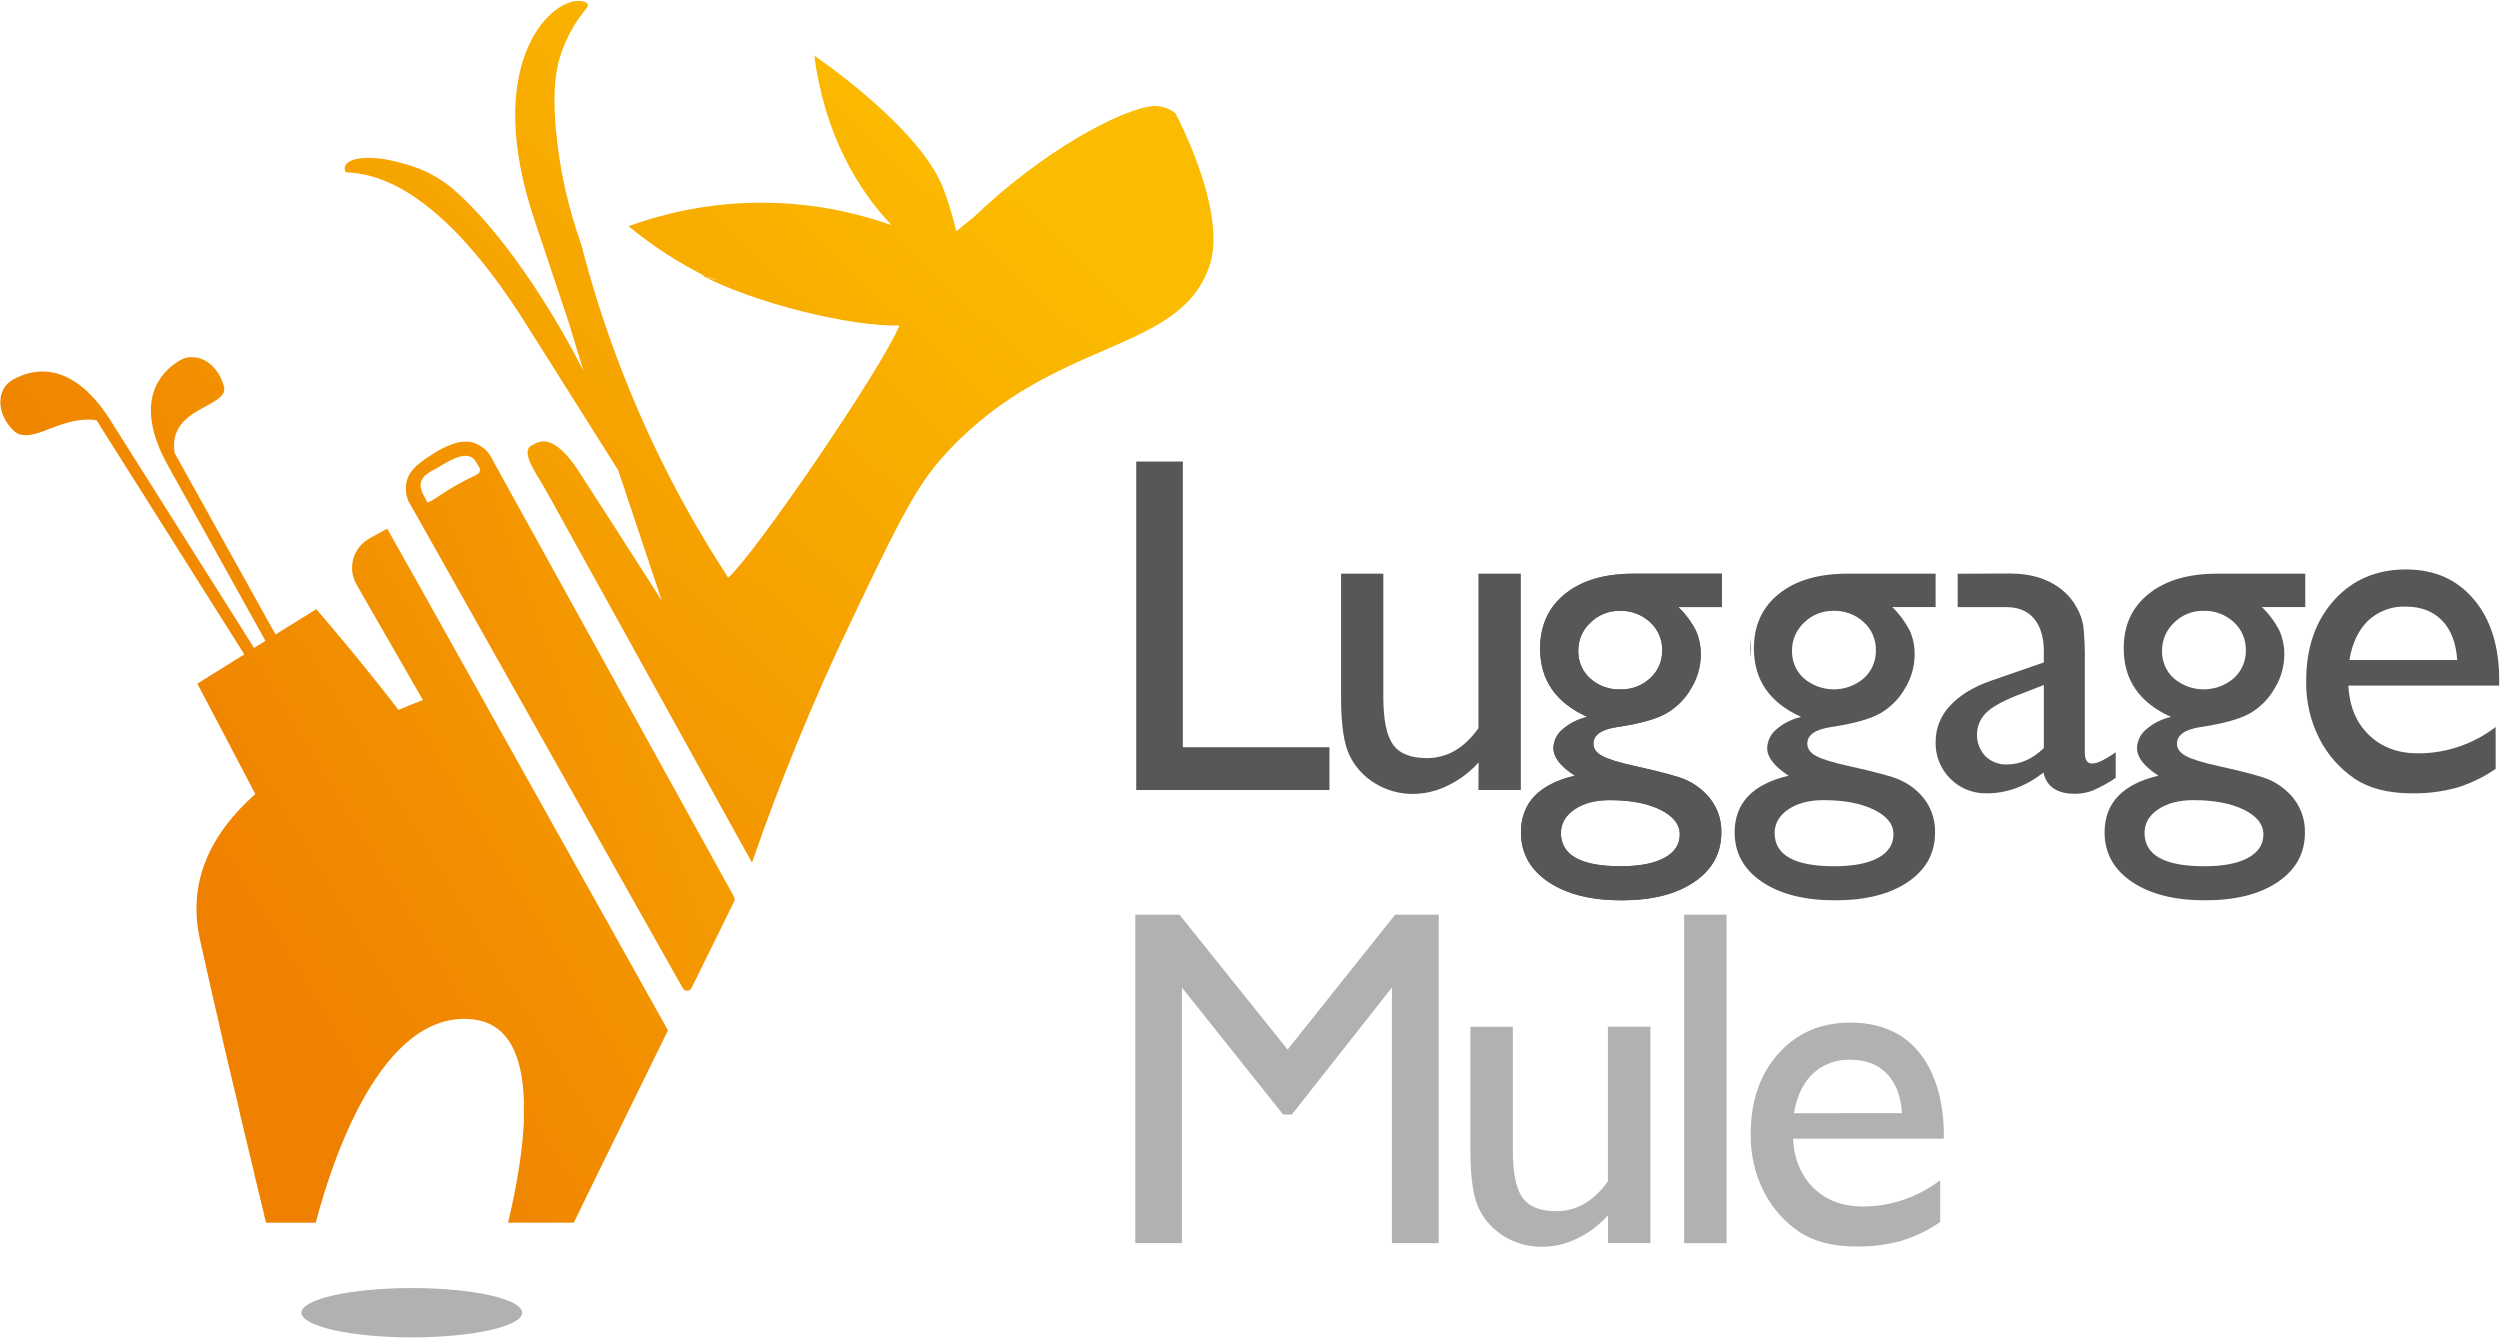
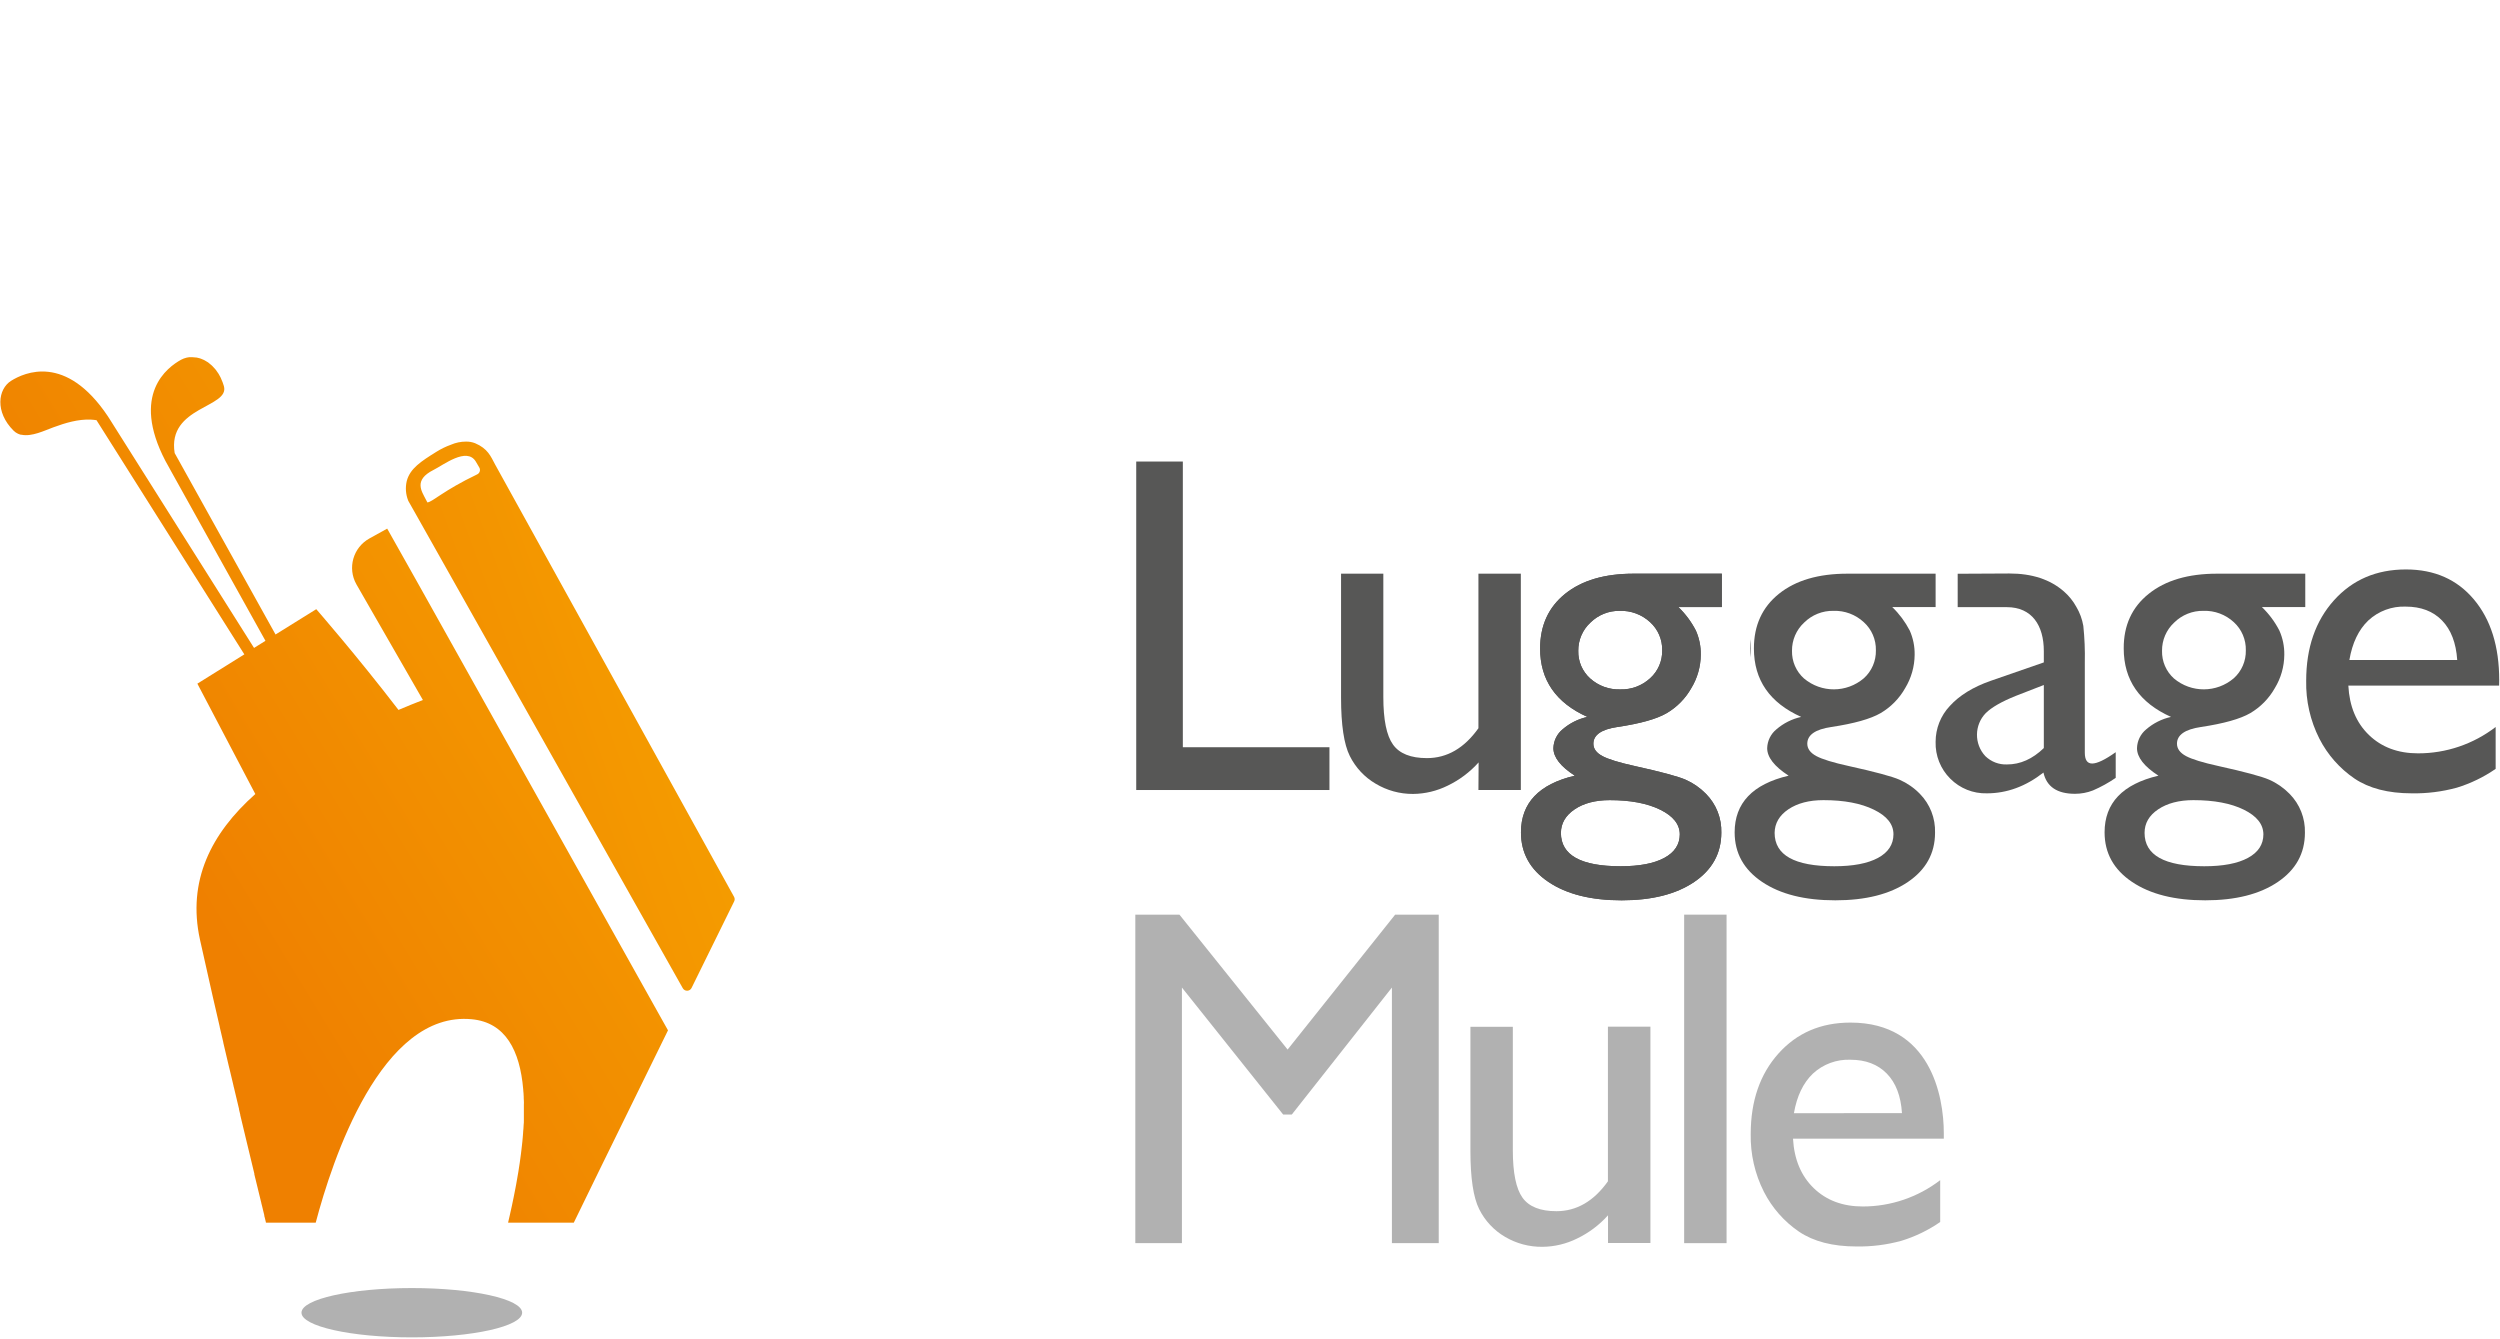
<svg xmlns="http://www.w3.org/2000/svg" width="282px" height="151px" viewBox="0 0 282 151" version="1.1">
  <title>Logo Gradient</title>
  <desc>Created with Sketch.</desc>
  <defs>
    <linearGradient x1="141.385%" y1="-25.618%" x2="29.973%" y2="62.203%" id="linearGradient-1">
      <stop stop-color="#FBBB00" offset="0%" />
      <stop stop-color="#EF8000" offset="100%" />
    </linearGradient>
    <linearGradient x1="67.539%" y1="14.179%" x2="-18.082%" y2="102.382%" id="linearGradient-2">
      <stop stop-color="#FBBB00" offset="0%" />
      <stop stop-color="#EF8000" offset="100%" />
    </linearGradient>
    <linearGradient x1="193.212%" y1="-38.676%" x2="-33.014%" y2="99.731%" id="linearGradient-3">
      <stop stop-color="#FBBB00" offset="0%" />
      <stop stop-color="#EF8000" offset="100%" />
    </linearGradient>
  </defs>
  <g id="Page-1" stroke="none" stroke-width="1" fill="none" fill-rule="evenodd">
    <g id="001" transform="translate(-1001, -1487)">
      <g id="Group-5" transform="translate(-25, 0)">
        <g id="Logo-Gradient" transform="translate(1026, 1487)">
          <g id="Layer_3" transform="translate(34, 145)" fill="#B1B1B1" fill-rule="nonzero">
            <path d="M12.454,0.293 C5.581,0.293 0.007,1.539 0.007,3.071 C0.007,4.602 5.581,5.855 12.454,5.855 C19.327,5.855 24.898,4.609 24.898,3.071 C24.898,1.532 19.327,0.293 12.454,0.293 Z" id="Shape" />
          </g>
          <g id="Layer_2">
            <path d="M53.655,52.056 C52.632,50.388 50.007,52.454 48.891,53.009 C46.612,54.151 47.557,55.41 48.025,56.345 L48.2,56.676 C48.812,56.598 49.95,55.364 53.827,53.503 C53.963,53.434 54.065,53.312 54.108,53.166 C54.15,53.02 54.13,52.863 54.052,52.732 L53.655,52.056 Z" id="Shape" />
            <polygon id="Shape" points="24.704 42.255 24.7 42.247 24.696 42.243" />
            <path d="M79.603,31.192 C80.048,31.406 80.521,31.554 81.009,31.633 C80.426,31.455 79.946,31.299 79.603,31.192 Z" id="Shape" />
            <path d="M47.274,66.03 L43.675,59.628 L41.672,60.738 C39.83,61.76 39.17,64.074 40.199,65.906 L41.436,68.061 L47.703,78.959 C46.777,79.314 45.861,79.695 44.949,80.079 C40.231,73.933 35.674,68.715 35.674,68.715 L31.739,71.162 L31.081,71.571 L19.702,51.106 C18.844,45.821 25.958,46.006 25.254,43.548 C25.168,43.253 25.059,42.965 24.928,42.688 L24.968,42.766 C24.946,42.716 24.921,42.666 24.896,42.613 L24.857,42.531 C24.807,42.435 24.757,42.343 24.699,42.246 L24.653,42.161 C24.555,42.004 24.448,41.852 24.334,41.706 L24.245,41.603 C24.156,41.496 24.066,41.4 23.973,41.308 L23.862,41.201 C23.762,41.106 23.656,41.018 23.544,40.938 L23.48,40.884 C23.35,40.795 23.215,40.714 23.075,40.642 L22.968,40.589 C22.864,40.539 22.761,40.497 22.653,40.457 L22.525,40.415 C22.407,40.378 22.288,40.349 22.167,40.326 L22.095,40.326 C21.958,40.305 21.819,40.293 21.68,40.29 L21.645,40.29 C21.594,40.29 21.548,40.29 21.498,40.29 L21.355,40.29 L21.162,40.322 L21.033,40.347 C20.963,40.365 20.893,40.386 20.825,40.411 L20.722,40.443 C20.621,40.483 20.523,40.528 20.428,40.578 C18.89,41.425 14.73,44.452 18.665,52.003 L18.955,52.522 L19.312,53.176 L29.943,72.283 L28.656,73.087 L12.877,48.076 L12.48,47.446 L12.162,46.948 C7.419,39.867 2.744,42.026 1.256,42.954 C-0.233,43.883 -0.587,46.475 1.535,48.581 C1.603,48.649 1.677,48.71 1.756,48.766 L1.806,48.798 C1.866,48.838 1.928,48.874 1.992,48.905 L2.068,48.94 C2.12,48.963 2.174,48.983 2.228,49.001 L2.361,49.04 L2.436,49.04 C3.584,49.282 5.026,48.563 6.013,48.204 C7.372,47.706 8.799,47.269 10.252,47.333 C10.464,47.343 10.675,47.365 10.885,47.397 L27.561,73.812 L22.263,77.116 C22.263,77.116 25.347,82.996 28.799,89.565 C23.816,94 21.104,99.356 22.557,105.99 C22.982,107.932 23.472,110.101 23.988,112.367 L23.988,112.349 L23.988,112.367 C24.245,113.494 24.51,114.647 24.782,115.806 L24.782,115.835 C24.915,116.411 25.05,116.989 25.186,117.57 L25.186,117.606 C25.397,118.509 25.608,119.416 25.823,120.316 L25.823,120.295 C25.823,120.348 25.848,120.401 25.858,120.455 C25.858,120.494 25.876,120.533 25.887,120.572 L25.973,120.928 L26.166,121.742 L26.22,121.963 C26.259,122.137 26.302,122.319 26.341,122.482 C26.341,122.55 26.373,122.617 26.391,122.685 L26.499,123.144 C26.527,123.254 26.552,123.361 26.577,123.471 C26.71,124.019 26.838,124.563 26.964,125.096 L26.964,125.16 L27.103,125.74 L27.103,125.786 C27.289,126.565 27.461,127.326 27.647,128.059 L27.697,128.269 C28.055,129.766 28.391,131.153 28.688,132.384 L28.688,132.455 C28.716,132.569 28.741,132.679 28.766,132.786 C28.791,132.893 28.813,132.978 28.838,133.07 L28.881,133.248 L28.967,133.604 C28.995,133.711 29.02,133.817 29.045,133.92 C29.07,134.024 29.096,134.123 29.117,134.219 C29.231,134.689 29.335,135.119 29.432,135.51 L29.475,135.681 C29.475,135.749 29.503,135.813 29.521,135.88 C29.539,135.948 29.521,135.955 29.55,135.99 C29.6,136.197 29.646,136.389 29.686,136.563 C29.725,136.737 29.775,136.919 29.811,137.072 L29.811,137.132 C29.811,137.182 29.836,137.232 29.847,137.278 C29.857,137.31 29.865,137.342 29.872,137.374 L29.89,137.445 C29.911,137.531 29.929,137.605 29.943,137.669 C29.965,137.762 29.983,137.829 29.993,137.872 L29.993,137.918 L35.613,137.918 C37.473,130.855 43.007,113.996 53.208,114.97 C57.039,115.326 58.645,118.527 59.017,122.859 C59.017,123.009 59.042,123.154 59.053,123.304 C59.064,123.453 59.071,123.574 59.075,123.713 C59.078,123.851 59.075,124.011 59.092,124.164 C59.11,124.317 59.092,124.445 59.092,124.588 C59.092,124.73 59.092,124.897 59.092,125.05 C59.092,125.203 59.092,125.338 59.092,125.484 L59.092,125.961 C59.092,126.106 59.092,126.252 59.092,126.402 C59.092,126.551 59.092,126.722 59.067,126.885 C59.042,127.049 59.067,127.184 59.042,127.337 C59.017,127.49 59.017,127.661 59.003,127.824 C58.989,127.988 58.982,128.13 58.967,128.283 C58.953,128.436 58.935,128.614 58.921,128.777 C58.906,128.941 58.889,129.087 58.871,129.243 C58.853,129.4 58.831,129.574 58.813,129.741 C58.796,129.909 58.778,130.054 58.756,130.211 C58.735,130.367 58.71,130.549 58.688,130.716 L58.624,131.182 C58.599,131.353 58.57,131.537 58.545,131.69 C58.52,131.843 58.499,132.003 58.474,132.16 C58.449,132.316 58.416,132.516 58.384,132.676 C58.352,132.836 58.334,132.981 58.305,133.134 C58.277,133.287 58.245,133.49 58.212,133.661 L58.127,134.105 C58.094,134.29 58.055,134.461 58.019,134.657 C57.984,134.852 57.966,134.934 57.937,135.073 C57.908,135.212 57.858,135.461 57.815,135.653 C57.79,135.781 57.765,135.909 57.737,136.033 C57.69,136.25 57.644,136.464 57.594,136.673 C57.572,136.776 57.551,136.88 57.526,136.983 L57.311,137.918 L64.723,137.918 C64.723,137.918 69.24,128.625 75.35,116.222 L74.413,114.551 L47.274,66.03 Z" id="Shape" fill="url(#linearGradient-1)" fill-rule="nonzero" />
-             <path d="M132.59,12.779 C131.957,12.275 131.178,11.987 130.368,11.958 L130.132,11.958 C126.462,12.256 117.523,17.122 109.858,24.474 C109.858,24.474 108.86,25.26 107.869,26.081 C107.51,24.553 107.06,23.047 106.52,21.571 C104.07,14.518 91.854,6.278 91.854,6.278 C93.056,15.365 96.862,21.475 100.572,25.402 C93.322,22.816 85.512,22.191 77.94,23.592 C75.544,24.045 73.189,24.689 70.897,25.516 C73.571,27.718 76.487,29.614 79.589,31.167 C79.946,31.278 80.411,31.431 80.995,31.608 C80.507,31.529 80.034,31.381 79.589,31.167 L79.016,30.986 C84.936,34.159 96.018,36.887 101.455,36.712 C99.488,41.546 85.147,62.534 82.139,65.166 L82.103,65.113 C81.417,64.028 80.712,62.904 79.989,61.759 C79.009,60.151 78.042,58.479 77.088,56.744 C72.044,47.515 68.168,37.701 65.549,27.525 C64.063,23.369 63.109,19.043 62.709,14.65 C62.269,9.731 62.791,7.377 63.424,5.659 C63.869,4.449 64.457,3.297 65.177,2.226 C65.635,1.586 66.018,1.159 66.2,0.861 L66.243,0.807 C66.411,0.487 66.322,0.317 65.778,0.167 C65.604,0.12 65.425,0.098 65.245,0.1 C61.807,0.1 54.489,7.469 60.266,24.748 C61.246,27.682 62.677,31.953 64.311,36.84 L64.283,36.798 L65.821,41.855 C65.821,41.855 59.153,28.251 50.951,21.187 C49.384,19.914 47.561,18.99 45.603,18.477 C43.894,17.986 41.862,17.563 40.091,17.965 C39.358,18.129 38.607,18.591 38.986,19.43 C42.098,19.569 49.359,20.707 59.357,36.577 L69.73,53.038 L74.663,67.784 C74.663,67.784 69.047,58.97 66.171,54.553 C65.098,52.881 62.594,48.456 60.133,50.178 C58.491,50.722 60.548,53.471 61.106,54.514 L61.764,55.641 L84.822,97.301 C88.033,88.027 91.766,78.941 96.004,70.085 C100.654,60.336 102.993,55.46 105.826,52.145 C117.988,37.918 132.901,40.283 136.421,30.022 C138.538,23.897 132.611,12.804 132.59,12.779 Z" id="Shape" fill="url(#linearGradient-2)" fill-rule="nonzero" />
            <path d="M55.848,52.394 C55.354,51.469 55.022,50.598 53.587,49.993 C53.265,49.868 52.921,49.806 52.575,49.812 C51.985,49.81 51.402,49.931 50.862,50.167 C50.291,50.372 49.744,50.638 49.231,50.96 C47.517,52.027 46.244,52.842 45.879,54.272 C45.711,54.993 45.764,55.747 46.033,56.438 C46.045,56.471 46.059,56.503 46.076,56.534 L46.845,57.892 L77.02,111.474 C77.122,111.652 77.314,111.76 77.52,111.755 C77.726,111.749 77.912,111.632 78.004,111.449 C79.521,108.369 81.134,105.086 82.808,101.69 C82.894,101.528 82.894,101.335 82.808,101.174 C82.808,101.174 55.884,52.465 55.848,52.394 Z M53.838,53.503 C49.96,55.364 48.83,56.598 48.211,56.676 L48.036,56.345 C47.567,55.41 46.623,54.151 48.901,53.009 C50.018,52.454 52.643,50.388 53.666,52.056 L54.063,52.732 C54.141,52.863 54.161,53.02 54.118,53.166 C54.076,53.312 53.974,53.434 53.838,53.503 Z" id="Shape" fill="url(#linearGradient-3)" fill-rule="nonzero" />
          </g>
          <g id="Layer_4" transform="translate(128, 52)" fill-rule="nonzero">
            <polygon id="Shape" fill="#B1B1B1" points="17.242 66.391 5.04 51.171 0.064 51.171 0.064 88.228 5.321 88.228 5.321 59.397 16.741 73.719 17.715 73.719 29.007 59.397 29.007 88.228 34.289 88.228 34.289 51.171 29.374 51.171" />
            <path d="M53.374,81.252 C51.776,83.499 49.838,84.622 47.562,84.622 C45.741,84.622 44.467,84.115 43.739,83.1 C43.011,82.086 42.647,80.297 42.647,77.735 L42.647,63.825 L37.863,63.825 L37.863,77.821 C37.863,80.879 38.192,83.067 38.849,84.385 C39.497,85.693 40.511,86.781 41.765,87.514 C43.044,88.27 44.504,88.66 45.987,88.641 C47.344,88.629 48.681,88.309 49.899,87.704 C51.219,87.07 52.404,86.18 53.384,85.085 L53.384,88.214 L58.168,88.214 L58.168,63.811 L53.374,63.811 L53.374,81.252 Z" id="Shape" fill="#B1B1B1" />
            <rect id="Rectangle-path" fill="#B1B1B1" x="61.973" y="51.171" width="4.784" height="37.057" />
            <path d="M80.734,63.348 C77.401,63.348 74.693,64.511 72.611,66.836 C70.529,69.162 69.486,72.181 69.481,75.894 C69.435,78.164 69.945,80.41 70.968,82.433 C71.891,84.243 73.252,85.789 74.923,86.929 C76.571,88.042 78.726,88.599 81.389,88.602 C83.106,88.632 84.818,88.417 86.475,87.963 C88.033,87.486 89.51,86.771 90.853,85.842 L90.853,81.123 C88.344,83.049 85.278,84.091 82.125,84.091 C79.863,84.091 78.018,83.402 76.591,82.024 C75.164,80.645 74.384,78.784 74.251,76.44 L91.262,76.44 L91.262,75.826 C91.262,71.609 89.733,63.348 80.734,63.348 Z M74.354,73.569 C74.688,71.64 75.4,70.154 76.488,69.111 C77.641,68.04 79.168,67.474 80.734,67.54 C82.451,67.54 83.818,68.061 84.835,69.104 C85.852,70.147 86.421,71.633 86.542,73.561 L74.354,73.569 Z" id="Shape" fill="#B1B1B1" />
            <polygon id="Shape" fill="#575756" points="21.962 32.288 5.424 32.288 5.424 0.061 0.167 0.061 0.167 37.114 21.962 37.114" />
            <path d="M38.767,37.114 L43.55,37.114 L43.55,12.711 L38.767,12.711 L38.767,30.145 C37.169,32.392 35.232,33.515 32.955,33.515 C31.134,33.515 29.86,33.007 29.132,31.99 C28.403,30.978 28.04,29.187 28.04,26.628 L28.04,12.711 L23.271,12.711 L23.271,26.707 C23.271,29.765 23.599,31.953 24.256,33.271 C24.904,34.579 25.918,35.667 27.172,36.4 C28.448,37.166 29.906,37.565 31.39,37.556 C32.748,37.544 34.085,37.223 35.303,36.619 C36.623,35.984 37.807,35.094 38.788,33.999 L38.767,37.114 Z" id="Shape" fill="#575756" />
            <path d="M43.565,41.891 C43.565,44.224 44.594,46.085 46.652,47.475 C48.71,48.865 51.466,49.559 54.921,49.556 C58.34,49.556 61.067,48.867 63.101,47.489 C65.135,46.111 66.157,44.263 66.167,41.945 C66.215,40.298 65.587,38.705 64.431,37.541 C63.771,36.868 62.99,36.327 62.13,35.948 C61.279,35.577 59.372,35.064 56.411,34.409 C54.642,34.021 53.42,33.645 52.744,33.282 C52.068,32.918 51.732,32.454 51.734,31.889 C51.734,30.899 52.636,30.271 54.441,30.005 C57.032,29.62 58.888,29.098 60.007,28.441 C61.162,27.763 62.12,26.788 62.781,25.616 C63.467,24.487 63.836,23.191 63.848,21.866 C63.865,20.925 63.677,19.991 63.296,19.131 C62.788,18.143 62.121,17.247 61.323,16.479 L66.224,16.479 L66.224,12.711 L56.265,12.711 C53.003,12.711 50.431,13.467 48.551,14.979 C46.671,16.491 45.728,18.548 45.723,21.148 C45.723,24.701 47.502,27.274 51.058,28.868 C50.025,29.095 49.063,29.577 48.259,30.271 C47.623,30.792 47.245,31.568 47.224,32.395 C47.224,33.418 48.028,34.455 49.639,35.496 C45.589,36.453 43.565,38.585 43.565,41.891 Z M50.03,21.414 C50.018,20.205 50.514,19.048 51.396,18.231 C52.281,17.359 53.474,16.88 54.711,16.903 C55.971,16.862 57.197,17.319 58.129,18.177 C59.023,18.986 59.522,20.149 59.495,21.36 C59.52,22.557 59.025,23.706 58.139,24.504 C57.22,25.351 56.009,25.803 54.764,25.763 C53.518,25.808 52.303,25.365 51.371,24.529 C50.493,23.74 50.002,22.6 50.03,21.414 Z M49.625,39.289 C50.649,38.6 51.968,38.256 53.58,38.256 C55.911,38.256 57.807,38.615 59.27,39.332 C60.733,40.05 61.47,40.975 61.479,42.106 C61.479,43.255 60.896,44.144 59.729,44.773 C58.563,45.402 56.92,45.715 54.8,45.713 C50.314,45.713 48.071,44.458 48.071,41.948 C48.08,40.867 48.598,39.981 49.625,39.289 Z" id="Shape" fill="#575756" />
            <path d="M43.565,41.891 C43.565,44.224 44.594,46.085 46.652,47.475 C48.71,48.865 51.466,49.559 54.921,49.556 C58.34,49.556 61.067,48.867 63.101,47.489 C65.135,46.111 66.157,44.263 66.167,41.945 C66.215,40.298 65.587,38.705 64.431,37.541 C63.771,36.868 62.99,36.327 62.13,35.948 C61.279,35.577 59.372,35.064 56.411,34.409 C54.642,34.021 53.42,33.645 52.744,33.282 C52.068,32.918 51.732,32.454 51.734,31.889 C51.734,30.899 52.636,30.271 54.441,30.005 C57.032,29.62 58.888,29.098 60.007,28.441 C61.162,27.763 62.12,26.788 62.781,25.616 C63.467,24.487 63.836,23.191 63.848,21.866 C63.865,20.925 63.677,19.991 63.296,19.131 C62.788,18.143 62.121,17.247 61.323,16.479 L66.224,16.479 L66.224,12.711 L56.265,12.711 C53.003,12.711 50.431,13.467 48.551,14.979 C46.671,16.491 45.728,18.548 45.723,21.148 C45.723,24.701 47.502,27.274 51.058,28.868 C50.025,29.095 49.063,29.577 48.259,30.271 C47.623,30.792 47.245,31.568 47.224,32.395 C47.224,33.418 48.028,34.455 49.639,35.496 C45.589,36.453 43.565,38.585 43.565,41.891 Z M50.03,21.414 C50.018,20.205 50.514,19.048 51.396,18.231 C52.281,17.359 53.474,16.88 54.711,16.903 C55.971,16.862 57.197,17.319 58.129,18.177 C59.023,18.986 59.522,20.149 59.495,21.36 C59.52,22.557 59.025,23.706 58.139,24.504 C57.22,25.351 56.009,25.803 54.764,25.763 C53.518,25.808 52.303,25.365 51.371,24.529 C50.493,23.74 50.002,22.6 50.03,21.414 Z M49.625,39.289 C50.649,38.6 51.968,38.256 53.58,38.256 C55.911,38.256 57.807,38.615 59.27,39.332 C60.733,40.05 61.47,40.975 61.479,42.106 C61.479,43.255 60.896,44.144 59.729,44.773 C58.563,45.402 56.92,45.715 54.8,45.713 C50.314,45.713 48.071,44.458 48.071,41.948 C48.08,40.867 48.598,39.981 49.625,39.289 Z" id="Shape" fill="#575756" />
            <path d="M67.668,41.891 C67.668,44.224 68.698,46.085 70.758,47.475 C72.819,48.865 75.575,49.559 79.027,49.556 C82.444,49.556 85.171,48.867 87.207,47.489 C89.244,46.111 90.266,44.263 90.273,41.945 C90.328,40.301 89.708,38.708 88.559,37.541 C87.9,36.866 87.119,36.326 86.258,35.948 C85.411,35.577 83.506,35.064 80.542,34.409 C78.771,34.021 77.549,33.645 76.876,33.282 C76.202,32.918 75.864,32.454 75.862,31.889 C75.862,30.899 76.765,30.271 78.572,30.005 C81.147,29.618 83,29.096 84.131,28.441 C85.287,27.763 86.244,26.788 86.905,25.616 C87.591,24.487 87.96,23.191 87.972,21.866 C87.989,20.925 87.801,19.991 87.421,19.131 C86.911,18.144 86.245,17.248 85.447,16.479 L90.337,16.479 L90.337,12.711 L80.379,12.711 C77.121,12.711 74.55,13.467 72.665,14.979 C70.78,16.491 69.838,18.548 69.841,21.148 C69.841,24.701 71.619,27.274 75.175,28.868 C74.142,29.095 73.18,29.577 72.376,30.271 C71.74,30.792 71.36,31.568 71.338,32.395 C71.338,33.418 72.145,34.455 73.756,35.496 C69.697,36.453 67.668,38.585 67.668,41.891 Z M74.137,21.414 C74.124,20.205 74.621,19.048 75.503,18.231 C76.386,17.356 77.58,16.877 78.817,16.903 C80.077,16.862 81.302,17.319 82.232,18.177 C83.128,18.984 83.628,20.148 83.601,21.36 C83.626,22.557 83.131,23.706 82.246,24.504 C80.299,26.168 77.448,26.179 75.488,24.529 C74.606,23.742 74.111,22.602 74.137,21.414 Z M73.728,39.289 C74.757,38.6 76.075,38.256 77.683,38.256 C80.016,38.256 81.913,38.615 83.373,39.332 C84.849,40.05 85.582,40.972 85.582,42.106 C85.582,43.24 85.002,44.145 83.836,44.773 C82.669,45.401 81.026,45.713 78.906,45.713 C74.42,45.713 72.177,44.458 72.177,41.948 C72.192,40.867 72.708,39.981 73.728,39.289 Z" id="Shape" fill="#575756" />
            <path d="M114.38,14.979 C112.483,16.494 111.542,18.55 111.556,21.148 C111.556,24.701 113.334,27.274 116.891,28.868 C115.857,29.095 114.895,29.577 114.092,30.271 C113.455,30.792 113.075,31.568 113.053,32.395 C113.053,33.418 113.857,34.455 115.472,35.496 C111.422,36.453 109.397,38.585 109.397,41.891 C109.397,44.224 110.427,46.085 112.488,47.475 C114.548,48.865 117.303,49.559 120.753,49.556 C124.17,49.556 126.896,48.867 128.933,47.489 C130.97,46.111 131.991,44.263 131.995,41.945 C132.044,40.298 131.415,38.705 130.26,37.541 C129.6,36.867 128.819,36.326 127.959,35.948 C127.107,35.577 125.202,35.064 122.243,34.409 C120.472,34.021 119.25,33.645 118.576,33.282 C117.903,32.918 117.565,32.454 117.563,31.889 C117.563,30.899 118.465,30.271 120.269,30.005 C122.849,29.618 124.703,29.096 125.832,28.441 C126.986,27.762 127.942,26.787 128.602,25.616 C129.29,24.488 129.659,23.191 129.669,21.866 C129.686,20.924 129.496,19.991 129.115,19.131 C128.608,18.143 127.942,17.247 127.144,16.479 L132.035,16.479 L132.035,12.711 L122.076,12.711 C118.83,12.711 116.265,13.467 114.38,14.979 Z M119.412,38.256 C121.745,38.256 123.642,38.615 125.103,39.332 C126.563,40.05 127.3,40.975 127.311,42.106 C127.311,43.255 126.729,44.144 125.565,44.773 C124.401,45.402 122.758,45.715 120.636,45.713 C116.147,45.713 113.904,44.458 113.907,41.948 C113.907,40.872 114.415,39.982 115.443,39.293 C116.471,38.604 117.801,38.256 119.412,38.256 Z M125.33,21.36 C125.356,22.557 124.861,23.706 123.975,24.504 C122.028,26.168 119.177,26.179 117.218,24.529 C116.339,23.74 115.849,22.6 115.877,21.414 C115.864,20.205 116.361,19.048 117.243,18.231 C118.124,17.356 119.318,16.878 120.554,16.903 C121.814,16.862 123.04,17.319 123.972,18.177 C124.863,18.987 125.359,20.15 125.33,21.36 Z" id="Shape" fill="#575756" />
            <path d="M153.911,24.726 C153.911,20.925 152.963,17.892 151.066,15.629 C149.169,13.366 146.611,12.234 143.391,12.234 C140.059,12.234 137.352,13.397 135.267,15.722 C133.183,18.048 132.14,21.067 132.138,24.78 C132.089,27.05 132.6,29.297 133.624,31.319 C134.548,33.129 135.908,34.675 137.579,35.815 C139.225,36.928 141.38,37.485 144.045,37.488 C145.763,37.518 147.476,37.303 149.135,36.849 C150.692,36.372 152.167,35.657 153.509,34.728 L153.509,30.005 C150.993,31.939 147.916,32.984 144.753,32.977 C142.493,32.977 140.649,32.288 139.219,30.91 C137.789,29.531 137.014,27.674 136.893,25.336 L153.9,25.336 L153.911,24.726 Z M137.01,22.447 C137.34,20.519 138.051,19.033 139.144,17.99 C140.291,16.927 141.809,16.364 143.366,16.426 C145.085,16.426 146.451,16.947 147.463,17.99 C148.475,19.033 149.046,20.519 149.174,22.447 L137.01,22.447 Z" id="Shape" fill="#575756" />
            <path d="M107.996,34.125 C107.441,34.125 107.167,33.72 107.167,32.901 L107.167,22.713 C107.197,21.342 107.141,19.971 107,18.607 C106.871,17.847 106.603,17.117 106.21,16.454 C105.85,15.798 105.378,15.211 104.816,14.721 C103.268,13.364 101.211,12.687 98.645,12.69 L93.115,12.718 L92.827,12.718 L92.827,16.487 L98.368,16.487 C101.213,16.487 102.543,18.561 102.543,21.443 L102.543,22.72 L96.529,24.805 C94.549,25.501 93.02,26.444 91.941,27.633 C90.91,28.723 90.336,30.171 90.337,31.678 C90.292,33.234 90.891,34.74 91.991,35.833 C93.084,36.933 94.577,37.531 96.12,37.488 C98.375,37.488 100.502,36.707 102.501,35.144 C102.856,36.741 104.048,37.541 106.057,37.541 C106.751,37.542 107.438,37.413 108.085,37.161 C108.984,36.773 109.844,36.298 110.652,35.744 L110.652,32.847 C109.45,33.702 108.561,34.125 107.996,34.125 Z M102.543,32.381 C101.27,33.615 99.885,34.232 98.389,34.229 C97.482,34.266 96.6,33.927 95.946,33.292 C94.668,31.921 94.692,29.776 95.999,28.433 C96.661,27.783 97.792,27.135 99.392,26.492 L102.543,25.268 L102.543,32.381 Z" id="Shape" fill="#575756" />
            <path d="M69.41,21.148 C69.411,21.489 69.432,21.829 69.473,22.167 L69.473,20.097 C69.432,20.446 69.411,20.797 69.41,21.148 Z" id="Shape" fill="#575756" />
          </g>
        </g>
      </g>
    </g>
  </g>
</svg>